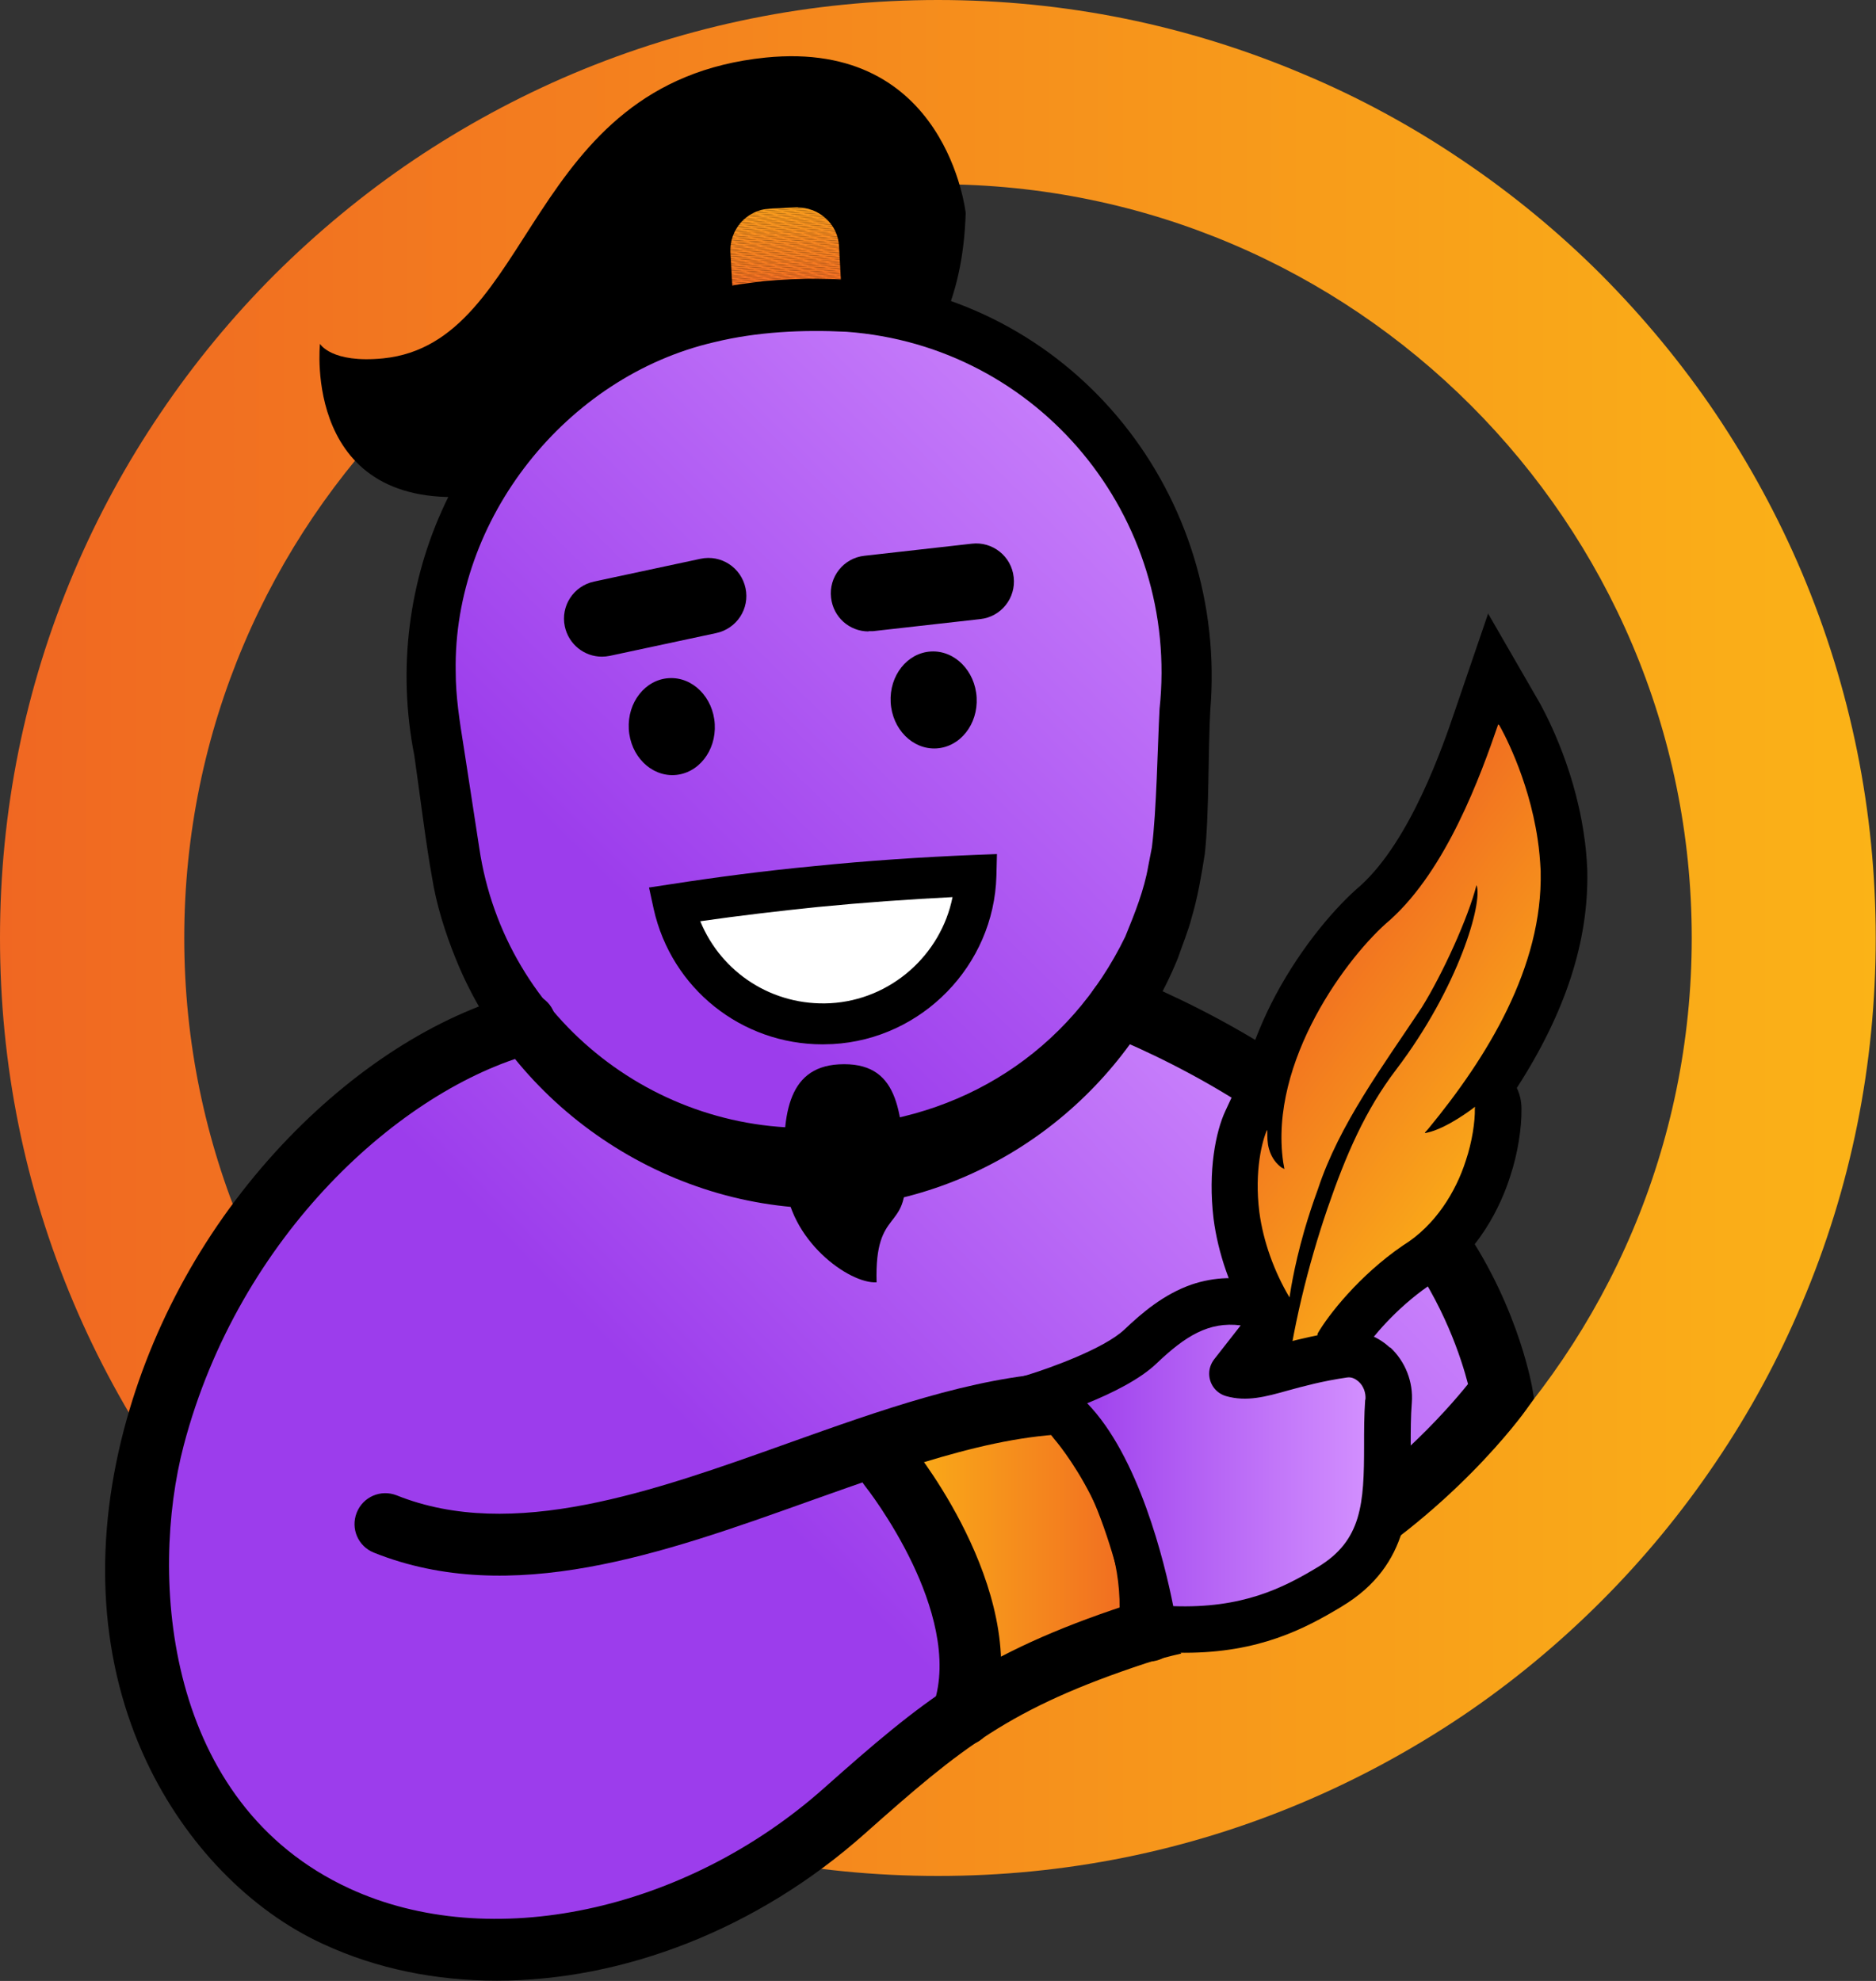
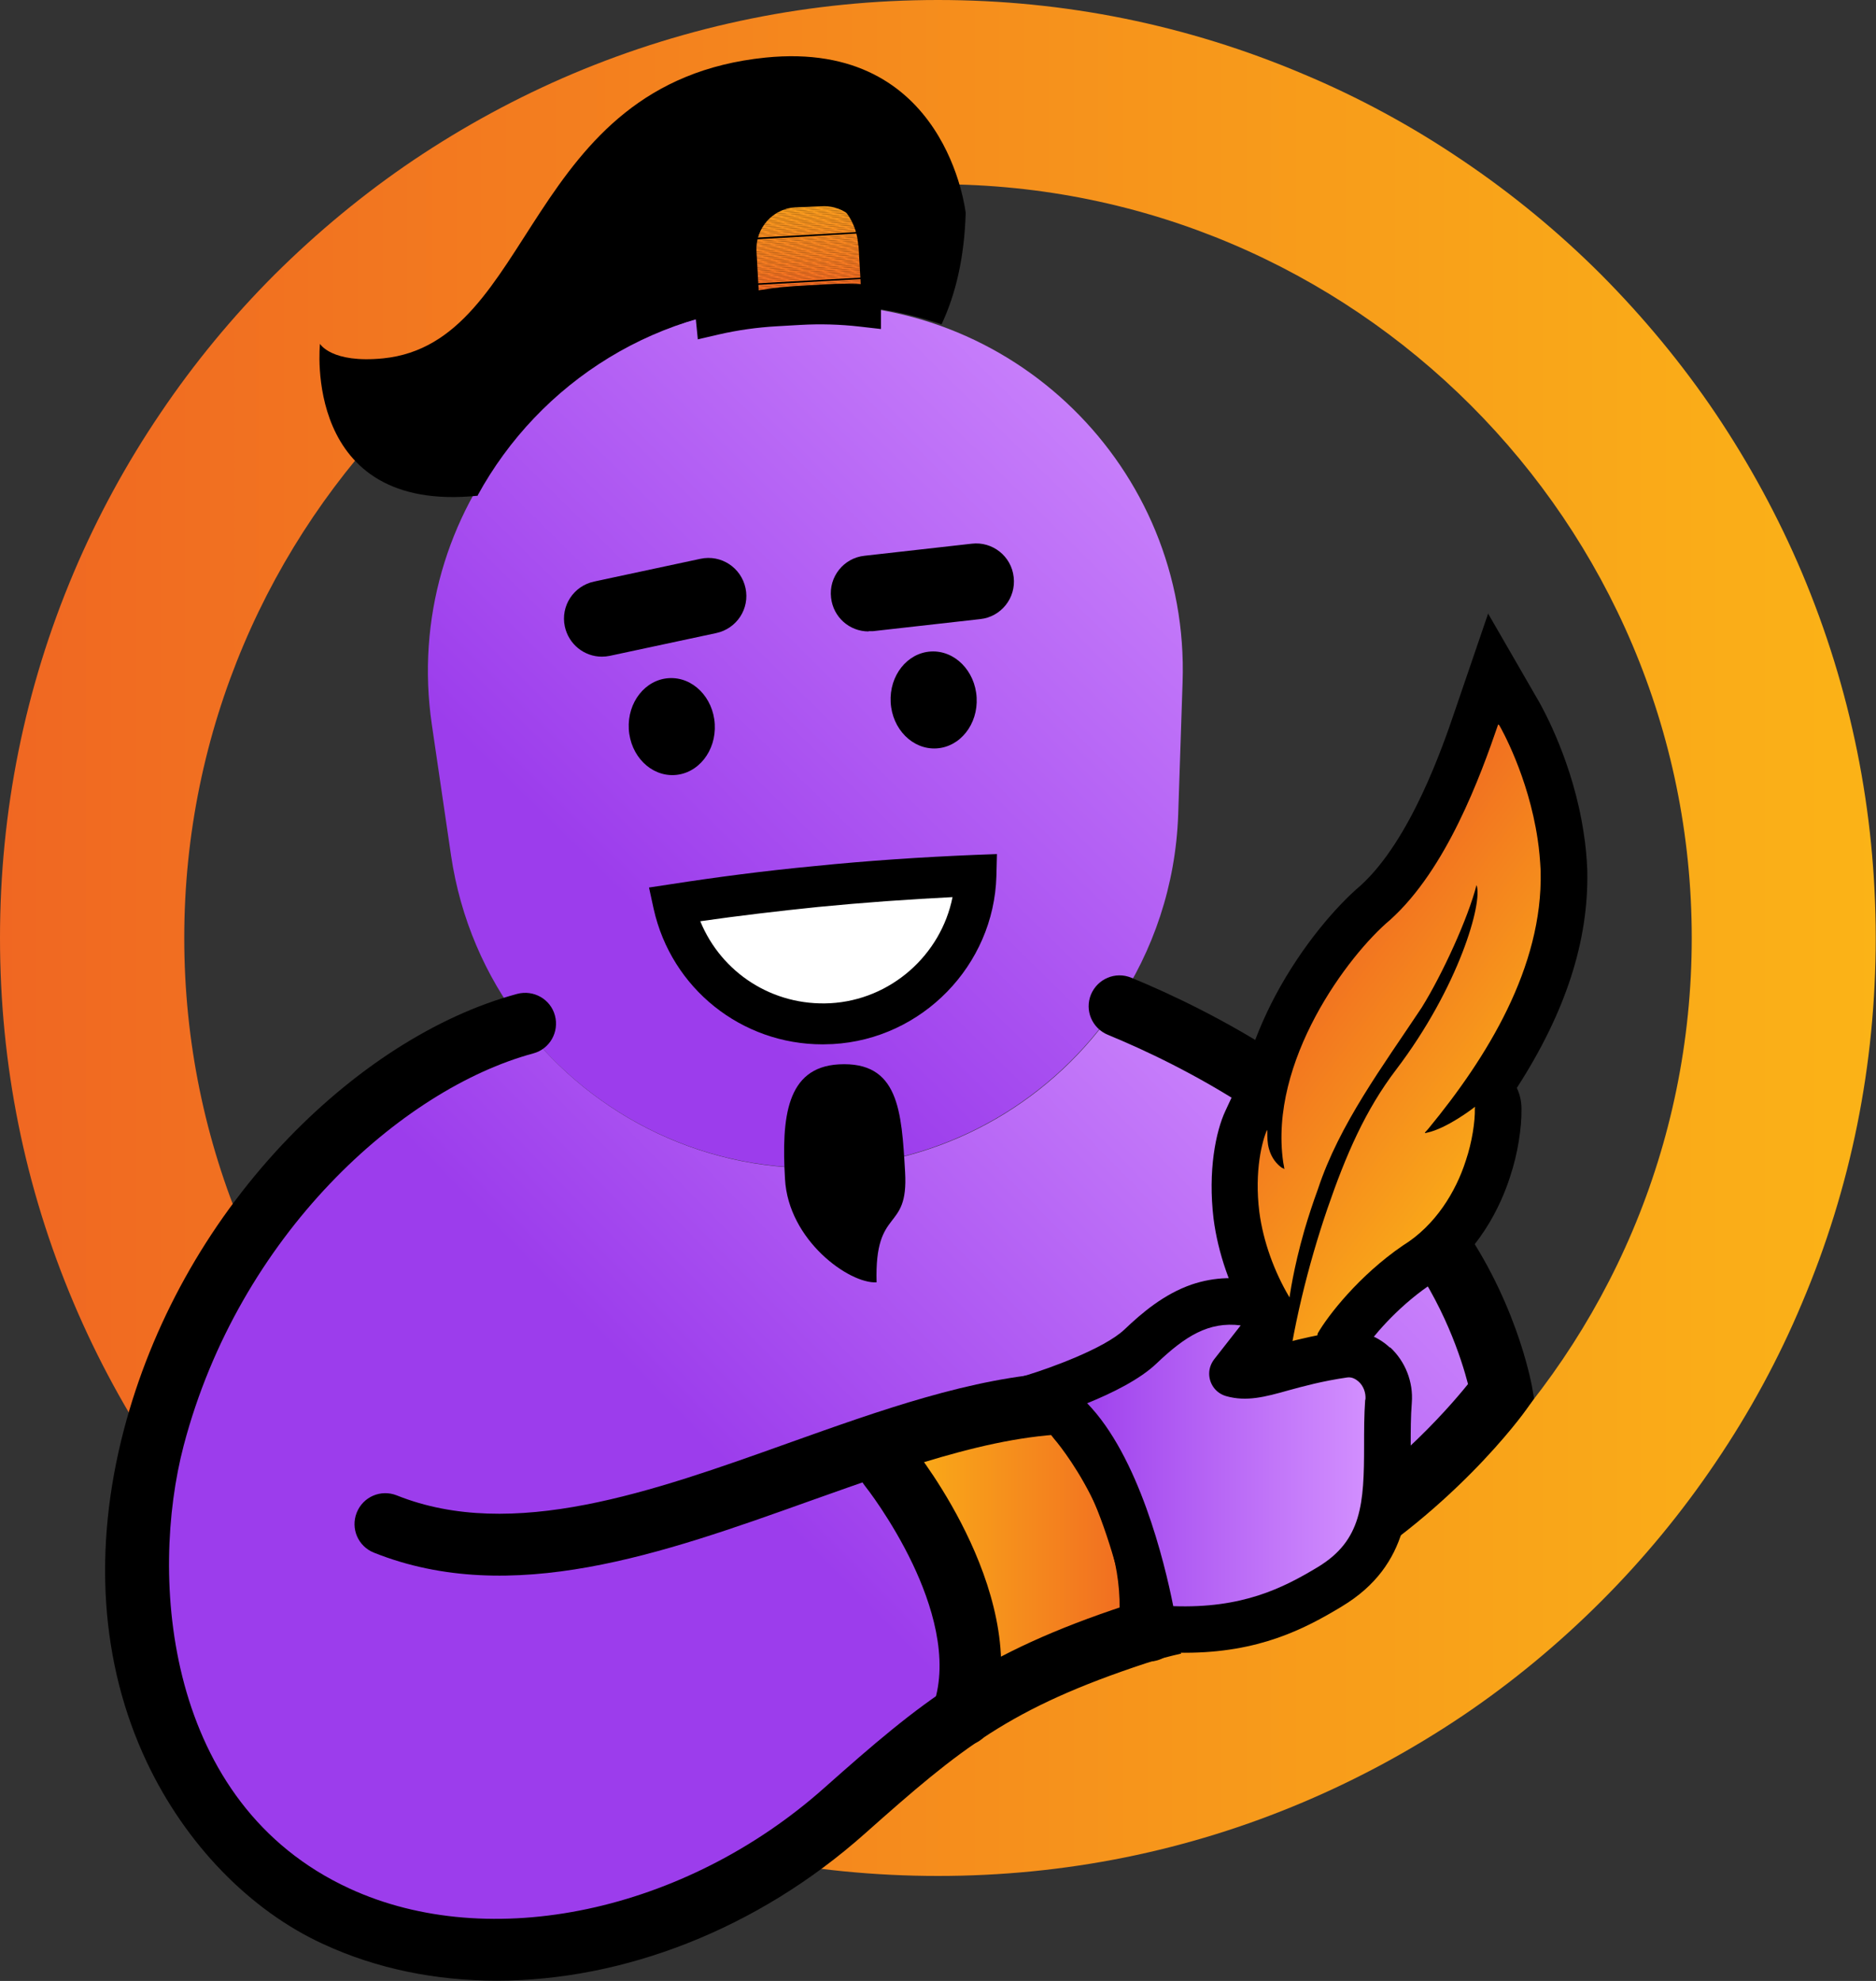
<svg xmlns="http://www.w3.org/2000/svg" xmlns:xlink="http://www.w3.org/1999/xlink" id="Layer_1" version="1.1" viewBox="0 0 684.2 722.5">
  <rect x="0" y="0" width="684.2" height="722.5" fill="#333333" stroke="none" />
  <defs>
    <style>
      .st0 {
        fill: none;
      }

      .st1 {
        fill: #f9a11c;
      }

      .st2 {
        fill: #f58620;
      }

      .st3 {
        fill: #f58120;
      }

      .st4 {
        fill: url(#linear-gradient2);
      }

      .st5 {
        fill: url(#linear-gradient1);
      }

      .st6 {
        fill: url(#linear-gradient3);
      }

      .st7 {
        fill: url(#linear-gradient6);
      }

      .st8 {
        fill: url(#linear-gradient7);
      }

      .st9 {
        fill: url(#linear-gradient5);
      }

      .st10 {
        fill: url(#linear-gradient4);
      }

      .st11 {
        fill: #f89f1d;
      }

      .st12 {
        fill: #f37922;
      }

      .st13 {
        fill: #f69120;
      }

      .st14 {
        fill: #f9a21b;
      }

      .st15 {
        fill: #f68c20;
      }

      .st16 {
        fill: #f06822;
      }

      .st17 {
        fill: #f48021;
      }

      .st18 {
        fill: #faa51c;
      }

      .st19 {
        fill: #f27222;
      }

      .st20 {
        fill: #f58421;
      }

      .st21 {
        fill: #f78f1e;
      }

      .st22 {
        fill: #f6891f;
      }

      .st23 {
        fill: url(#linear-gradient);
      }

      .st24 {
        fill: #f8991e;
      }

      .st25 {
        fill: #f79b1d;
      }

      .st26 {
        fill: #faac1a;
      }

      .st27 {
        fill: #f47c20;
      }

      .st28 {
        fill: #f16e22;
      }

      .st29 {
        fill: #f89e1e;
      }

      .st30 {
        fill: #f27123;
      }

      .st31 {
        fill: #f16d22;
      }

      .st32 {
        fill: #f9a31a;
      }

      .st33 {
        fill: #f58720;
      }

      .st34 {
        fill: #f16b23;
      }

      .st35 {
        fill: #f37822;
      }

      .st36 {
        fill: #f06722;
      }

      .st37 {
        fill: #faa41c;
      }

      .st38 {
        fill: #f89c1c;
      }

      .st39 {
        fill: #f47d20;
      }

      .st40 {
        fill: #fff;
      }

      .st41 {
        fill: #f16c23;
      }

      .st42 {
        fill: #f9a71a;
      }

      .st43 {
        fill: #f6881f;
      }

      .st44 {
        fill: #f9a01c;
      }

      .st45 {
        fill: #f7941e;
      }

      .st46 {
        fill: #f7931e;
      }

      .st47 {
        fill: #f8971f;
      }

      .st48 {
        fill: #f27721;
      }

      .st49 {
        fill: #f9a61b;
      }

      .st50 {
        fill: #f6921f;
      }

      .st51 {
        fill: #f37b21;
      }

      .st52 {
        fill: #f7961d;
      }

      .st53 {
        fill: #f06a21;
      }

      .st54 {
        fill: #f68b20;
      }

      .st55 {
        fill: #f4831f;
      }

      .st56 {
        fill: #f27021;
      }

      .st57 {
        fill: #f58521;
      }

      .st58 {
        fill: #f47f22;
      }

      .st59 {
        fill: #faaa19;
      }

      .st60 {
        fill: #f7951d;
      }

      .st61 {
        fill: #f27521;
      }

      .st62 {
        fill: #faab1b;
      }

      .st63 {
        fill: #f27621;
      }

      .st64 {
        fill: #f89d1c;
      }

      .st65 {
        fill: #f89a1d;
      }

      .st66 {
        fill: #f26f21;
      }

      .st67 {
        fill: #faa819;
      }

      .st68 {
        fill: #f58021;
      }

      .st69 {
        clip-path: url(#clippath);
      }

      .st70 {
        fill: #f37322;
      }

      .st71 {
        fill: #f37a21;
      }

      .st72 {
        fill: #f6901e;
      }

      .st73 {
        fill: #f48220;
      }

      .st74 {
        fill: #f78e1f;
      }
    </style>
    <linearGradient id="linear-gradient" x1="-338" y1="-4756.5" x2="346.2" y2="-4756.5" gradientTransform="translate(346.2 -4414.3) rotate(-180)" gradientUnits="userSpaceOnUse">
      <stop offset="0" stop-color="#fbb317" />
      <stop offset="1" stop-color="#f06722" />
    </linearGradient>
    <linearGradient id="linear-gradient1" x1="264.8" y1="534.6" x2="474.5" y2="328.6" gradientUnits="userSpaceOnUse">
      <stop offset="0" stop-color="#9c3dec" />
      <stop offset="1" stop-color="#d492ff" />
    </linearGradient>
    <linearGradient id="linear-gradient2" x1="323.1" y1="571.3" x2="418.4" y2="571.3" gradientTransform="matrix(1,0,0,1,0,0)" xlink:href="#linear-gradient" />
    <linearGradient id="linear-gradient3" x1="315.8" y1="536.4" x2="323.1" y2="536.4" gradientTransform="matrix(1,0,0,1,0,0)" xlink:href="#linear-gradient" />
    <linearGradient id="linear-gradient4" x1="231.1" y1="331.6" x2="453.8" y2="105.2" gradientUnits="userSpaceOnUse">
      <stop offset="0" stop-color="#9c3dec" />
      <stop offset="1" stop-color="#d492ff" />
    </linearGradient>
    <linearGradient id="linear-gradient5" x1="244.2" y1="517.1" x2="244.5" y2="517.1" gradientTransform="matrix(1,0,0,1,0,0)" xlink:href="#linear-gradient" />
    <clipPath id="clippath">
      <path class="st0" d="M313.1,89.4l1.2,20.9c0,.6,0,1.1,0,1.7-7.4-.8-14.9-1.1-22.6-.6l-8.7.5c-7.7.4-15.1,1.5-22.4,3.2,0-.6-.1-1.1-.2-1.7l-1.2-20.9c-.7-12.1,8.7-22.7,20.9-23.4l9.5-.5c12.2-.7,22.7,8.7,23.4,20.9Z" />
    </clipPath>
    <linearGradient id="linear-gradient6" x1="-3753.8" y1="-996.5" x2="-3629.2" y2="-996.5" gradientTransform="translate(-3048.4 -1009.1) rotate(-143.3) scale(1 -1)" xlink:href="#linear-gradient" />
    <linearGradient id="linear-gradient7" x1="389" y1="534.6" x2="502.2" y2="534.6" xlink:href="#linear-gradient1" />
  </defs>
  <g>
    <path class="st23" d="M26.9,475.3c8.6,20.3,19.2,39.8,31.6,58.1,12.2,18.1,26.3,35.1,41.7,50.6,15.5,15.5,32.5,29.5,50.6,41.8,18.3,12.4,37.9,23,58.1,31.5,42.2,17.9,87,26.9,133.2,26.9s91-9,133.2-26.9c20.3-8.6,39.8-19.2,58.1-31.5,18.1-12.2,35.1-26.3,50.6-41.8,15.5-15.5,29.5-32.5,41.7-50.6,12.4-18.3,23-37.8,31.5-58.1,17.9-42.2,26.9-87,26.9-133.2s-9.1-91-26.9-133.2c-8.6-20.3-19.2-39.8-31.5-58.1-12.2-18.1-26.3-35.1-41.7-50.6-15.5-15.5-32.5-29.5-50.6-41.7-18.3-12.4-37.8-23-58.1-31.5C433.1,9.1,388.3,0,342.1,0s-91,9.1-133.2,26.9c-20.3,8.6-39.8,19.2-58.1,31.5-18.1,12.2-35.1,26.3-50.6,41.7-15.5,15.5-29.5,32.5-41.7,50.6-12.4,18.3-23,37.8-31.6,58.1C9,251.1,0,295.9,0,342.1s9,91,26.9,133.2ZM342.1,67.2c151.6,0,274.9,123.3,274.9,274.9s-123.3,274.9-274.9,274.9S67.2,493.7,67.2,342.1,190.5,67.2,342.1,67.2Z" />
    <g>
      <path class="st5" d="M519.7,448.9c-28.6-38.1-72.9-65.6-112.5-81.9-22.6,33.6-60.1,56.3-103.2,58.8-45.6,2.6-87.5-18.2-113.6-52.4-54.5,14.7-115.1,73.6-135.4,151-23.8,90.5,21.9,154,66.7,174.6,58.7,27,134.3,6.8,185.3-38.5,16.3-14.5,29.1-25.6,43-34.9,14-40.1-26.7-90.7-26.7-90.7,24-9.5,47.1-16.8,68.4-17.9,3.6-.2,7-.2,10.5,0,39.8,2.2,80.9,36,72.6,59.5-2,5.8-6.8,6.9-12.6,9.9,68.4-35.7,84.9-76,84.9-76,0,0-5.6-32.9-27.1-61.6Z" />
      <path class="st4" d="M417.9,594.6c-1.5.4-3,.9-4.5,1.4-28,9.3-46.5,18.1-63.5,29.5,14-40.1-26.7-90.7-26.7-90.7,24-9.5,47.1-16.8,68.4-17.9,0,0,31.2,35.1,26.4,77.6Z" />
      <path class="st6" d="M323.1,534.9c-2.4.9-4.9,1.9-7.3,2.9h0" />
      <path class="st10" d="M431.3,248.9l-1.6,48.2c-.9,25.8-9.1,49.7-22.6,69.8-22.6,33.6-60.1,56.3-103.2,58.8-45.6,2.6-87.5-18.2-113.6-52.4-13.3-17.4-22.4-38.3-25.8-61.3l-7-47.7c-11.4-77.5,46.2-148.1,124.4-152.5l8.7-.5c78.2-4.4,143.4,59.3,140.7,137.6Z" />
      <path class="st9" d="M244.5,517c0,0-.2.1-.3.2" />
    </g>
    <g>
      <path d="M476.8,580.5c-3.9,0-7.7-2.1-9.8-5.7-3.1-5.4-1.2-12.3,4.2-15.3,33.8-19.2,56.4-45,64.2-54.7-2.3-8.9-8.8-29.5-23.6-49.2-32-42.7-81.3-67.3-107.8-78.2-5.7-2.4-8.5-8.9-6.1-14.7,2.4-5.7,8.9-8.5,14.7-6.1,28.7,11.8,82,38.6,117.3,85.5,22.9,30.5,28.5,62.1,28.8,63.4l.8,4.6-2.7,3.8c-1.1,1.6-27.7,38.6-74.4,65.1-1.7,1-3.7,1.5-5.5,1.5Z" />
      <g>
        <path d="M398.6,513.3c-5.4-2.6-9.7-7.1-12.1-12.7-31.8,1.7-65.8,13.9-98.9,25.7-49.5,17.7-100.7,36-142.9,19.1-5.8-2.3-12.3.5-14.6,6.3-2.3,5.8.5,12.3,6.3,14.6,50.1,20,105.4.3,158.8-18.8,37.7-13.4,73.2-26.2,104.6-24.4,1.1,0,2.3.2,3.4.3-.6-1-1.3-2-1.9-3-1.3-2.3-2.2-4.6-2.7-7Z" />
        <path d="M429.6,600.4c-1.5-2.9-2.2-6-2.1-9.4.3-5.9.4-5.5,2.2-9.7,0-.1.2-.5.3-.9-5.8,1.2-12.1,2.7-19,5-53.8,17.7-74.8,35.1-110.4,66.7-50.8,45.2-121.9,60.3-173.1,36.7-67.4-31-73.1-113.6-60.5-161.6,20.2-76.8,79.4-130,127.5-143,6-1.6,9.5-7.8,7.9-13.8s-7.8-9.5-13.8-7.9c-29.6,8-60,27.6-85.8,55.1-27.6,29.5-47.5,65.4-57.6,103.8-11.4,43.5-8.6,85.4,8.3,121.2,14.1,29.9,37.6,54.2,64.5,66.5,19.5,9,41,13.3,63.2,13.3,46.1,0,95-18.7,134.3-53.7,35.1-31.2,52.7-45.7,102.5-62.1,4.5-1.5,8.8-2.6,12.8-3.5-.5-.9-.9-1.8-1.2-2.8Z" />
      </g>
      <path d="M174.2,180.7c22.5-41.2,66.2-69.6,117.1-69.6h8.7c15.2,0,29.8,2.6,43.4,7.2,5.2-11.1,8.3-24.4,8.8-40.6,0,0-6.8-63.4-73-56.7-88.4,9-83.7,104-139.4,109.7-19,1.9-23.1-5.3-23.1-5.3,0,0-6.7,62,57.6,55.4Z" />
      <g>
        <g class="st69">
          <polygon class="st26" points="268.8 67.8 258.7 68.4 258.7 67.8 268.8 67.8" />
-           <polygon class="st62" points="280.2 67.8 258.7 69 258.7 68.4 268.8 67.8 280.2 67.8" />
          <polygon class="st59" points="291.6 67.8 258.7 69.7 258.7 69 280.2 67.8 291.6 67.8" />
          <polygon class="st67" points="303 67.8 258.7 70.3 258.7 69.7 291.6 67.8 303 67.8" />
          <polygon class="st42" points="314.4 67.8 258.7 71 258.7 70.3 303 67.8 314.4 67.8 314.4 67.8" />
          <polygon class="st49" points="314.4 68.5 258.7 71.6 258.7 71 314.4 67.8 314.4 68.5" />
          <polygon class="st18" points="314.4 69.1 258.7 72.2 258.7 71.6 314.4 68.5 314.4 69.1" />
          <polygon class="st37" points="314.4 69.7 258.7 72.9 258.7 72.2 314.4 69.1 314.4 69.7" />
          <polygon class="st32" points="314.4 70.4 258.7 73.5 258.7 72.9 314.4 69.7 314.4 70.4" />
          <polygon class="st14" points="314.4 71 258.7 74.2 258.7 73.5 314.4 70.4 314.4 71" />
          <polygon class="st1" points="314.4 71.7 258.7 74.8 258.7 74.2 314.4 71 314.4 71.7" />
          <polygon class="st44" points="314.4 72.3 258.7 75.4 258.7 74.8 314.4 71.7 314.4 72.3" />
          <polygon class="st11" points="314.4 73 258.7 76.1 258.7 75.4 314.4 72.3 314.4 73" />
          <polygon class="st29" points="314.4 73.6 258.7 76.7 258.7 76.1 314.4 73 314.4 73.6" />
          <polygon class="st64" points="314.4 74.2 258.7 77.4 258.7 76.7 314.4 73.6 314.4 74.2" />
          <polygon class="st38" points="314.4 74.9 258.7 78 258.7 77.4 314.4 74.2 314.4 74.9" />
          <polygon class="st25" points="314.4 75.5 258.7 78.7 258.7 78 314.4 74.9 314.4 75.5" />
          <polygon class="st65" points="314.4 76.2 258.7 79.3 258.7 78.7 314.4 75.5 314.4 76.2" />
          <polygon class="st24" points="314.4 76.8 258.7 79.9 258.7 79.3 314.4 76.2 314.4 76.8" />
          <polygon class="st47" points="314.4 77.4 258.7 80.6 258.7 79.9 314.4 76.8 314.4 77.4" />
          <polygon class="st52" points="314.4 78.1 258.7 81.2 258.7 80.6 314.4 77.4 314.4 78.1" />
          <polygon class="st60" points="314.4 78.7 258.7 81.9 258.7 81.2 314.4 78.1 314.4 78.7" />
          <polygon class="st45" points="314.4 79.4 258.7 82.5 258.7 81.9 314.4 78.7 314.4 79.4" />
          <polygon class="st46" points="314.4 80 258.7 83.1 258.7 82.5 314.4 79.4 314.4 80" />
          <polygon class="st50" points="314.4 80.6 258.7 83.8 258.7 83.1 314.4 80 314.4 80.6" />
          <polygon class="st13" points="314.4 81.3 258.7 84.4 258.7 83.8 314.4 80.6 314.4 81.3" />
          <polygon class="st72" points="314.4 81.9 258.7 85.1 258.7 84.4 314.4 81.3 314.4 81.9" />
          <polygon class="st21" points="314.4 82.6 258.7 85.7 258.7 85.1 314.4 81.9 314.4 82.6" />
          <polygon class="st74" points="314.4 83.2 258.7 86.3 258.7 85.7 314.4 82.6 314.4 83.2" />
          <polygon class="st15" points="314.4 83.9 258.7 87 258.7 86.3 314.4 83.2 314.4 83.9" />
          <polygon class="st54" points="314.4 84.5 258.7 87.6 258.7 87 314.4 83.9 314.4 84.5" />
-           <polygon class="st22" points="314.4 85.1 258.7 88.3 258.7 87.6 314.4 84.5 314.4 85.1" />
          <polygon class="st43" points="314.4 85.8 258.7 88.9 258.7 88.3 314.4 85.1 314.4 85.8" />
          <polygon class="st33" points="314.4 86.4 258.7 89.5 258.7 88.9 314.4 85.8 314.4 86.4" />
          <polygon class="st2" points="314.4 87.1 258.7 90.2 258.7 89.5 314.4 86.4 314.4 87.1" />
          <polygon class="st57" points="314.4 87.7 258.7 90.8 258.7 90.2 314.4 87.1 314.4 87.7" />
          <polygon class="st20" points="314.4 88.3 258.7 91.5 258.7 90.8 314.4 87.7 314.4 88.3" />
          <polygon class="st55" points="314.4 89 258.7 92.1 258.7 91.5 314.4 88.3 314.4 89" />
          <polygon class="st73" points="314.4 89.6 258.7 92.8 258.7 92.1 314.4 89 314.4 89.6" />
          <polygon class="st3" points="314.4 90.3 258.7 93.4 258.7 92.8 314.4 89.6 314.4 90.3" />
          <polygon class="st68" points="314.4 90.9 258.7 94 258.7 93.4 314.4 90.3 314.4 90.9" />
          <polygon class="st17" points="314.4 91.5 258.7 94.7 258.7 94 314.4 90.9 314.4 91.5" />
          <polygon class="st58" points="314.4 92.2 258.7 95.3 258.7 94.7 314.4 91.5 314.4 92.2" />
          <polygon class="st39" points="314.4 92.8 258.7 96 258.7 95.3 314.4 92.2 314.4 92.8" />
          <polygon class="st27" points="314.4 93.5 258.7 96.6 258.7 96 314.4 92.8 314.4 93.5" />
          <polygon class="st51" points="314.4 94.1 258.7 97.2 258.7 96.6 314.4 93.5 314.4 94.1" />
          <polygon class="st71" points="314.4 94.8 258.7 97.9 258.7 97.2 314.4 94.1 314.4 94.8" />
          <polygon class="st12" points="314.4 95.4 258.7 98.5 258.7 97.9 314.4 94.8 314.4 95.4" />
          <polygon class="st35" points="314.4 96 258.7 99.2 258.7 98.5 314.4 95.4 314.4 96" />
          <polygon class="st48" points="314.4 96.7 258.7 99.8 258.7 99.2 314.4 96 314.4 96.7" />
          <polygon class="st63" points="314.4 97.3 258.7 100.4 258.7 99.8 314.4 96.7 314.4 97.3" />
          <polygon class="st61" points="314.4 98 258.7 101.1 258.7 100.4 314.4 97.3 314.4 98" />
          <polygon class="st70" points="314.4 98.6 258.7 101.7 258.7 101.1 314.4 98 314.4 98.6" />
          <polygon class="st19" points="314.4 99.2 258.7 102.4 258.7 101.7 314.4 98.6 314.4 99.2" />
          <polygon class="st30" points="314.4 99.9 258.7 103 258.7 102.4 314.4 99.2 314.4 99.9" />
          <polygon class="st56" points="314.4 100.5 258.7 103.7 258.7 103 314.4 99.9 314.4 100.5" />
          <polygon class="st66" points="314.4 101.2 258.7 104.3 258.7 103.7 314.4 100.5 314.4 101.2" />
-           <polygon class="st28" points="314.4 101.8 258.7 104.9 258.7 104.3 314.4 101.2 314.4 101.8" />
          <polygon class="st31" points="314.4 102.4 258.7 105.6 258.7 104.9 314.4 101.8 314.4 102.4" />
          <polygon class="st41" points="314.4 103.1 258.7 106.2 258.7 105.6 314.4 102.4 314.4 103.1" />
          <polygon class="st34" points="314.4 103.7 258.7 106.9 258.7 106.2 314.4 103.1 314.4 103.7" />
          <polygon class="st53" points="314.4 104.4 258.7 107.5 258.7 106.9 314.4 103.7 314.4 104.4" />
          <polygon class="st16" points="314.4 105 258.7 108.1 258.7 107.5 314.4 104.4 314.4 105" />
          <polygon class="st36" points="314.4 105.6 258.7 108.8 258.7 108.1 314.4 105 314.4 105.6" />
          <polygon class="st36" points="258.7 108.8 314.4 105.6 314.4 115 258.7 115 258.7 108.8" />
        </g>
-         <path d="M254.5,123.7l-.8-8c0-.7-.1-1.4-.2-2l-1.2-20.9c-.4-7.8,2.2-15.3,7.4-21.1,5.2-5.8,12.4-9.3,20.1-9.7l9.5-.5c7.8-.4,15.3,2.2,21.1,7.4,5.8,5.2,9.3,12.4,9.7,20.1l1.2,20.9c0,.7,0,1.4,0,2.1v8c0,0-7.9-.9-7.9-.9-7-.8-14.2-1-21.4-.6l-8.7.5c-7.1.4-14.3,1.4-21.2,3l-7.8,1.8ZM291,75.6c-.3,0-.6,0-.9,0l-9.5.5c-8.3.5-14.6,7.6-14.2,15.9l.8,14.4c5.1-.9,10.2-1.4,15.4-1.7l8.7-.5c5.2-.3,10.3-.3,15.5,0l-.8-14.4c-.2-4-2-7.7-5-10.3-2.8-2.5-6.3-3.8-10-3.8Z" />
+         <path d="M254.5,123.7l-.8-8c0-.7-.1-1.4-.2-2l-1.2-20.9c-.4-7.8,2.2-15.3,7.4-21.1,5.2-5.8,12.4-9.3,20.1-9.7l9.5-.5c7.8-.4,15.3,2.2,21.1,7.4,5.8,5.2,9.3,12.4,9.7,20.1l1.2,20.9c0,.7,0,1.4,0,2.1v8c0,0-7.9-.9-7.9-.9-7-.8-14.2-1-21.4-.6l-8.7.5c-7.1.4-14.3,1.4-21.2,3l-7.8,1.8ZM291,75.6c-.3,0-.6,0-.9,0c-8.3.5-14.6,7.6-14.2,15.9l.8,14.4c5.1-.9,10.2-1.4,15.4-1.7l8.7-.5c5.2-.3,10.3-.3,15.5,0l-.8-14.4c-.2-4-2-7.7-5-10.3-2.8-2.5-6.3-3.8-10-3.8Z" />
      </g>
-       <path d="M306,440.7c-60.3,2-117.1-35.1-139.7-90.8-3.9-9.6-7.2-20-8.8-30.3-1.9-10-4.9-33.8-6.4-44.1-12.5-63.3,17.2-128.7,75.5-158.1,26.8-13.8,57.8-17.5,87.6-15,78.7,8.4,133.7,78.7,127.2,156.7-.8,14.5-.4,38.2-2,52.4-1.2,7.6-2.6,15.9-4.8,23.2-1.1,4.5-3.6,10.6-5.1,15-20.9,50.9-68.3,86.6-123.5,90.8h0ZM304.3,410.8c46.3-2.2,85.7-27.2,106.1-69.2,3.4-8.3,6.9-17,8.4-25.8,0,0,1.3-6.7,1.3-6.7,1.7-13.1,2.1-37.1,2.8-50.5,7.5-70-43.9-132.5-114.2-137.6-16.1-.8-32.6,0-48.2,3.8-54,12.5-95.3,64.5-94.3,120.1,0,9.2,1.4,18,3,28,.8,5.4,4.9,31.6,5.6,36.4,9.3,62.7,66.4,107.1,129.4,101.6h0Z" />
      <g>
        <g>
          <path class="st40" d="M355.8,319.2c-.8,28.7-23.4,52.4-52.6,54-27.6,1.6-51.7-17.3-57.5-43.4,16.6-2.6,34-4.8,51.9-6.6,20.1-2,39.6-3.3,58.2-4Z" />
          <path d="M300,380.9c-29.5,0-55.1-20.3-61.6-49.4l-1.7-7.8,7.9-1.2c16.8-2.6,34.4-4.9,52.3-6.6,19.6-2,39.4-3.3,58.7-4.1l8-.3-.2,8c-.9,32.6-27.1,59.5-59.7,61.3-1.2,0-2.4.1-3.6.1ZM255.4,336c7.7,18.8,26.4,31,47.4,29.9,22.1-1.2,40.4-17.6,44.6-38.7-16.2.8-32.7,2-49.1,3.6-14.6,1.5-29,3.2-42.9,5.2Z" />
        </g>
        <path d="M219.5,239.5c-6.4,0-12.1-4.5-13.5-11-1.6-7.5,3.2-14.8,10.7-16.4l38.8-8.3c7.5-1.6,14.8,3.2,16.4,10.7,1.6,7.5-3.2,14.8-10.7,16.4l-38.8,8.3c-1,.2-1.9.3-2.9.3Z" />
        <path d="M316.8,230.3c-7,0-12.9-5.2-13.7-12.3-.9-7.6,4.6-14.5,12.2-15.3l39.1-4.4c7.6-.9,14.5,4.6,15.3,12.2.9,7.6-4.6,14.5-12.2,15.3l-39.1,4.4c-.5,0-1.1,0-1.6,0Z" />
        <ellipse cx="340.6" cy="255.2" rx="15.7" ry="17.7" transform="translate(-13.8 19.5) rotate(-3.2)" />
        <ellipse cx="245.1" cy="264.9" rx="15.7" ry="17.7" transform="translate(-14.5 14.2) rotate(-3.2)" />
      </g>
      <path d="M330.1,427.5c1.3,22.4-11.2,12.1-10.4,40.2-9.9.6-32.2-15.3-33.4-37.7-1.3-22.4.5-40.7,19.6-41.8,21.9-1.2,22.9,16.9,24.2,39.3Z" />
      <path d="M351,636.8c-1.2,0-2.5-.2-3.7-.6-5.9-2-8.9-8.5-6.9-14.3,5.9-17-.8-37.3-7.5-51.4-7.8-16.4-17.3-28.4-17.4-28.5-3.9-4.8-3.1-11.9,1.7-15.8,4.8-3.9,11.9-3.1,15.8,1.7,1.8,2.3,44.5,56,28.6,101.4-1.6,4.6-6,7.5-10.6,7.5Z" />
      <path d="M419.1,605.9c-.4,0-.9,0-1.3,0-6.2-.7-10.6-6.3-9.9-12.4,4.2-36.8-23.3-68.6-23.6-68.9-4.1-4.7-3.7-11.7,1-15.9,4.6-4.1,11.7-3.7,15.8.9,1.4,1.6,34.5,39.4,29.1,86.4-.7,5.7-5.5,10-11.2,10Z" />
    </g>
  </g>
  <g>
    <path class="st7" d="M475.2,545.2c0,0,8.7-11.2,9.9-13l1.8-2.7-.5-3.2c-.2-1.3-.7-4.2-1.5-8.4-.3-1.6-.6-3.2-.8-4.5.4-2.5,1.6-8.9,2.5-13.7.7-3.8,1.4-7.5,1.9-10.2,3.4-5.4,13.1-18,27.6-27.9,12-7.4,21.6-20.4,26.4-35.6,2.4-7.1,3.8-15.7,3.7-21.8,0-3.5-1.7-5.6-3-6.8l-.6-.5c19.1-28,28.1-54,27.6-79.2v-.3c-.2-4.5-.6-8.5-1.2-12.5-3.6-24.1-13.9-42.5-15.1-44.6l-9.3-16.2-6.1,17.7c-4.6,13.6-16.9,49.6-37,67.7-12.4,10.4-33.6,36.9-40.4,67l-.6-.9-6.1,13.2c-2.9,6.1-5.5,18.9-3.6,34.6,1.5,11.5,5.8,23.7,12.1,34.4l1.5,2.6c-1.9,9.2-3.4,18.2-4.3,26.7-.1,1-.2,1.9-.3,2.6,0,.2,0,.5,0,.7-1,1.8-2.9,5-3.6,6.4v.2c-.1,0-.2.2-.2.2-1.8,2.8-2.1,5.6-1,8.6q5.5,17.2,5.9,18l5.9,12,8.4-10.4Z" />
    <path d="M546.8,264.5c.6,1,10.6,18.6,14,41.6.6,3.9.9,7.7,1.1,11.5v.2c.8,35-19.6,67.9-40.9,93.8-.7.9-1.5,1.5-1.3,1.6s.3,0,.8-.1c7.1-1.5,16.7-8.8,17.4-9.4.1,0,0,.3,0,.6.1,4.7-1,12.2-3.3,19-3.6,11.3-11.1,23.7-23,31-15.9,10.9-27.2,25.4-31,32-1.2,7-4.9,25.9-5,27.1.6,3.6,2.1,11.8,2.4,13.9-.9,1.4-9.4,12.3-9.5,12.4-.1-.2-4.1-12.6-5.5-17.1-.4-.8,0-.7.6-2,1-1.8,3.8-6.6,4.3-7.6.5-1.7.4-3.2.7-5.1,2.5-22.7,8.6-46.8,15.5-67,6.8-19.8,13.9-36.1,25.1-50.8,22.8-30,31.7-61,29.3-67.3-3,11.9-12.4,32.5-20,44.7-14.2,21.4-30,42.5-37.8,66.1-2,5.5-3.5,10.1-5,15.2-4.1,14.3-5.3,24-5.4,24.4-5.6-9.4-9.6-20.5-11-31.1-1.9-15.2,1.1-26.2,2.8-30,0,0,0,0,0,0s0,0,0,0c0,0,0,0,.1.5,0,2.3,0,4.2.6,6.4,1,3.6,3,5.6,4.3,6.6s.3.2.5.3c.8.5,1,.6.8.3,0-.3-.2-1.1-.4-2.3-5.3-36.8,23.7-75.6,39-88.4,20.6-18.5,33-52.6,39.4-71.3M542.8,223.6l-12.1,35.4c-4.4,13-16.2,47.4-34.5,64-8.6,7.3-21.1,21.5-31,40-4.5,8.5-8,17-10.5,25.4l-7.8,16.8c-3.5,7.5-6.4,21.8-4.3,39.3,1.6,12.5,6.2,25.8,13.1,37.4-1.6,8.3-2.9,16.4-3.8,24.1,0,.7-.2,1.3-.2,1.8-1,1.7-2.1,3.7-2.7,4.7l-.2.4h0c-3,4.8-3.5,10.3-1.7,15.6q5.6,17.6,6.3,19l11.8,24,16.7-20.8c0,0,8.9-11.4,10.3-13.5l3.6-5.4-.9-6.4c-.2-1.5-.7-4.3-1.5-8.7-.2-1-.4-2.1-.5-3,.5-3,1.5-8.3,2.3-12.1.6-3.1,1.1-6.1,1.6-8.5,3.6-5.2,12.1-15.7,24.2-24.1,18.5-11.5,26.6-29.9,29.8-40,2.7-8.1,4.2-17.5,4.1-24.6,0-3-.7-5.5-1.7-7.6,17.8-27.6,26.2-53.6,25.7-79h0c0,0,0-.2,0-.2v-.2s0,0,0,0h0c-.2-4.8-.6-9.1-1.3-13.5-3.8-25.7-14.9-45.4-16.1-47.6l-18.7-32.4h0Z" />
  </g>
  <g>
    <path class="st8" d="M432.1,590.2c-1.4,0-2.8,0-4.3,0h-3.4c0-.1-.7-3.4-.7-3.4-3.1-15.4-12.2-53.3-30.3-71.9l-4.4-4.5,5.8-2.4c11.1-4.5,19.4-9.3,24.1-13.8,8.3-7.9,17.6-15.3,29.8-15.3s2.8,0,4.2.3l7.4.9-14.3,18.3c-.6.8-.9,1.6-.9,2.6,0,1.6,1,3.5,3.1,4.1,1.8.5,3.6.8,5.6.8,4.4,0,9.2-1.3,14.8-2.8,5.7-1.5,12.7-3.4,21.9-4.8.4,0,.8,0,1.2,0,2.3,0,4.6,1,6.4,2.7,2.7,2.5,4.1,6.2,3.9,10-.4,5.4-.4,10.7-.4,15.9v.5c0,22.7-1.2,37.3-18.9,47.9-12.1,7.3-26.9,15-50.8,15Z" />
    <path d="M506.9,491.5c-5-4.7-11.7-6.8-18.2-5.9-8,1.2-14.4,2.7-19.7,4.1l.6-11.1-2.1-8.8c-3.2-1.4-3.7-1.4-6.9-2.1-9.1-2.3-17.7-2-26,.8-10.1,3.5-18.1,10.3-24.5,16.4-7.5,7.1-27.9,14.3-35.1,16.5l-28.5,8.6,28.8,7.7c18.6,5,32.6,50.2,37.1,77.5l1.1,6.5,6.6.6c4.2.4,8.2.5,12,.5,26.9,0,43.6-8.6,57.3-16.9,25.1-15.1,25.1-38.3,25.1-58.8,0-5.1,0-10.4.4-15.5.6-7.6-2.4-15.1-7.9-20.2ZM497.9,510.5c-.4,5.7-.4,11.3-.4,16.7,0,21.2-.8,34.6-16.8,44.3-12.9,7.8-27.7,15.2-52.8,14.3-3.2-16.2-12.6-54.7-31.4-74,8.9-3.6,19.3-8.7,25.4-14.6,10.3-9.8,18.9-15.3,30.6-13.8l-9.7,12.4c-1.2,1.6-1.8,3.4-1.8,5.2,0,3.6,2.3,7.1,6.2,8.2,7.4,2.1,14.2.3,22.7-2.1,5.5-1.5,12.4-3.4,21.4-4.7,1.9-.3,3.4.8,4.2,1.5,1.8,1.6,2.7,4.1,2.5,6.6Z" />
  </g>
</svg>